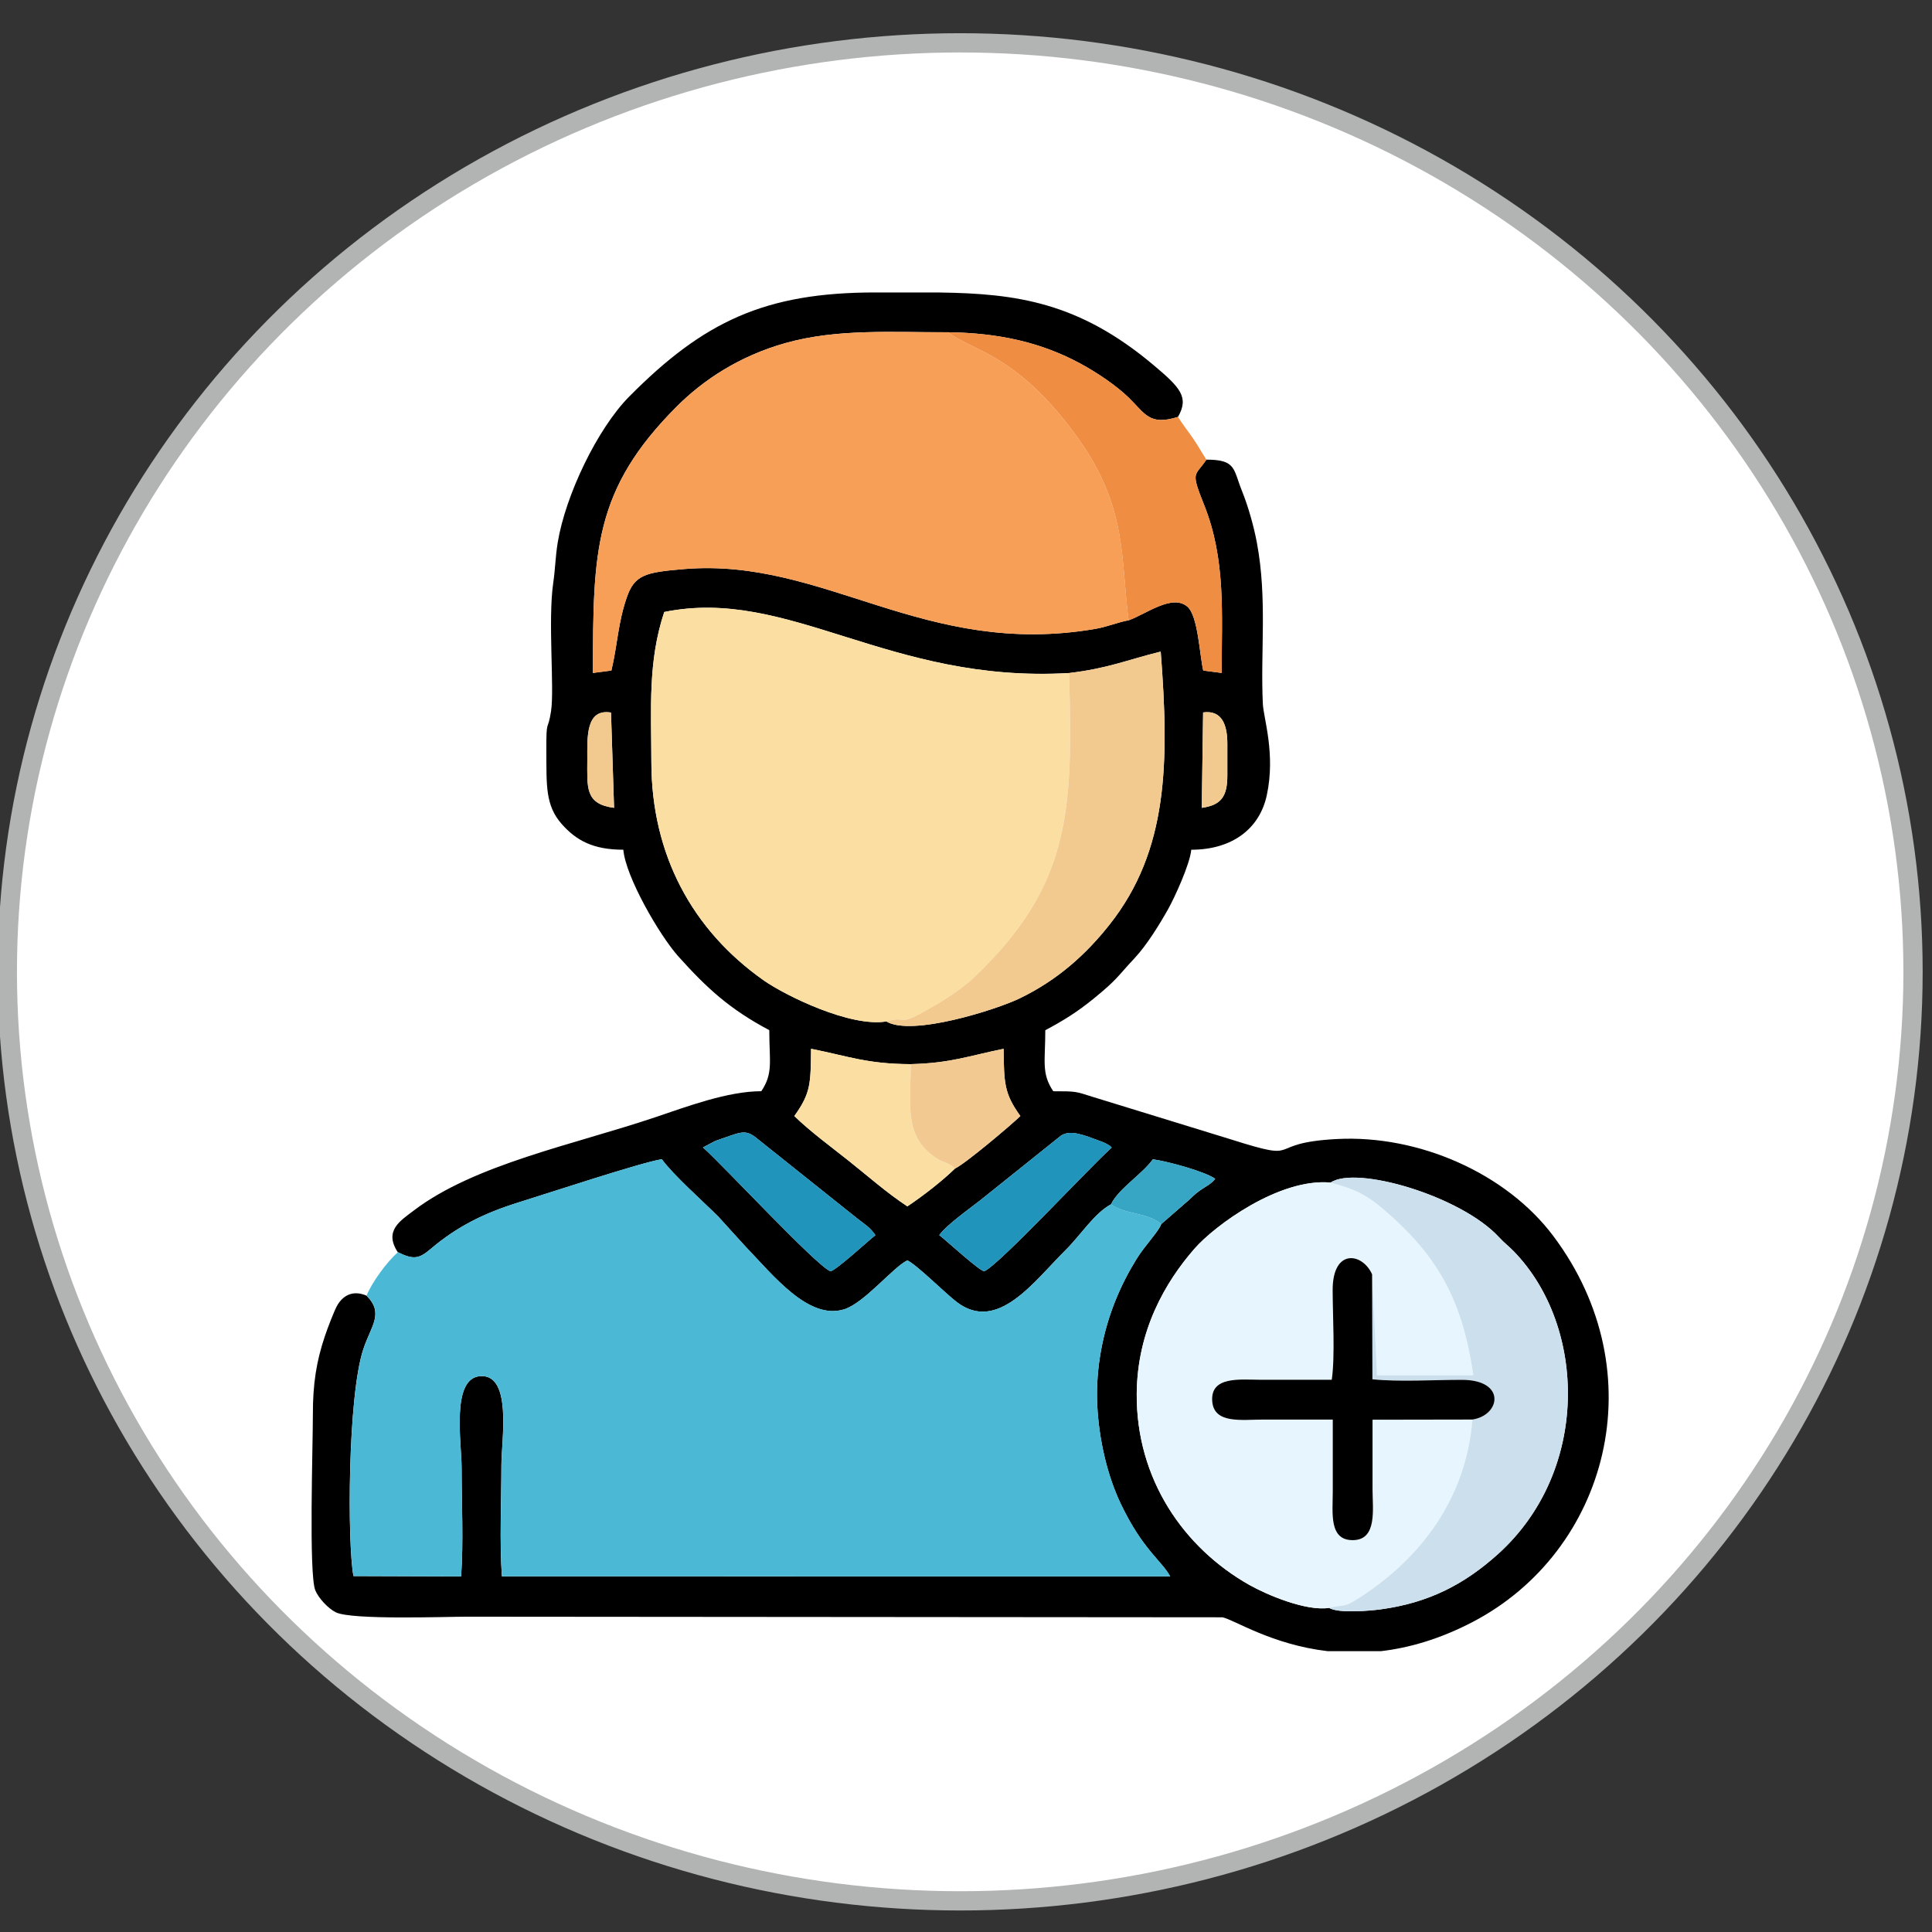
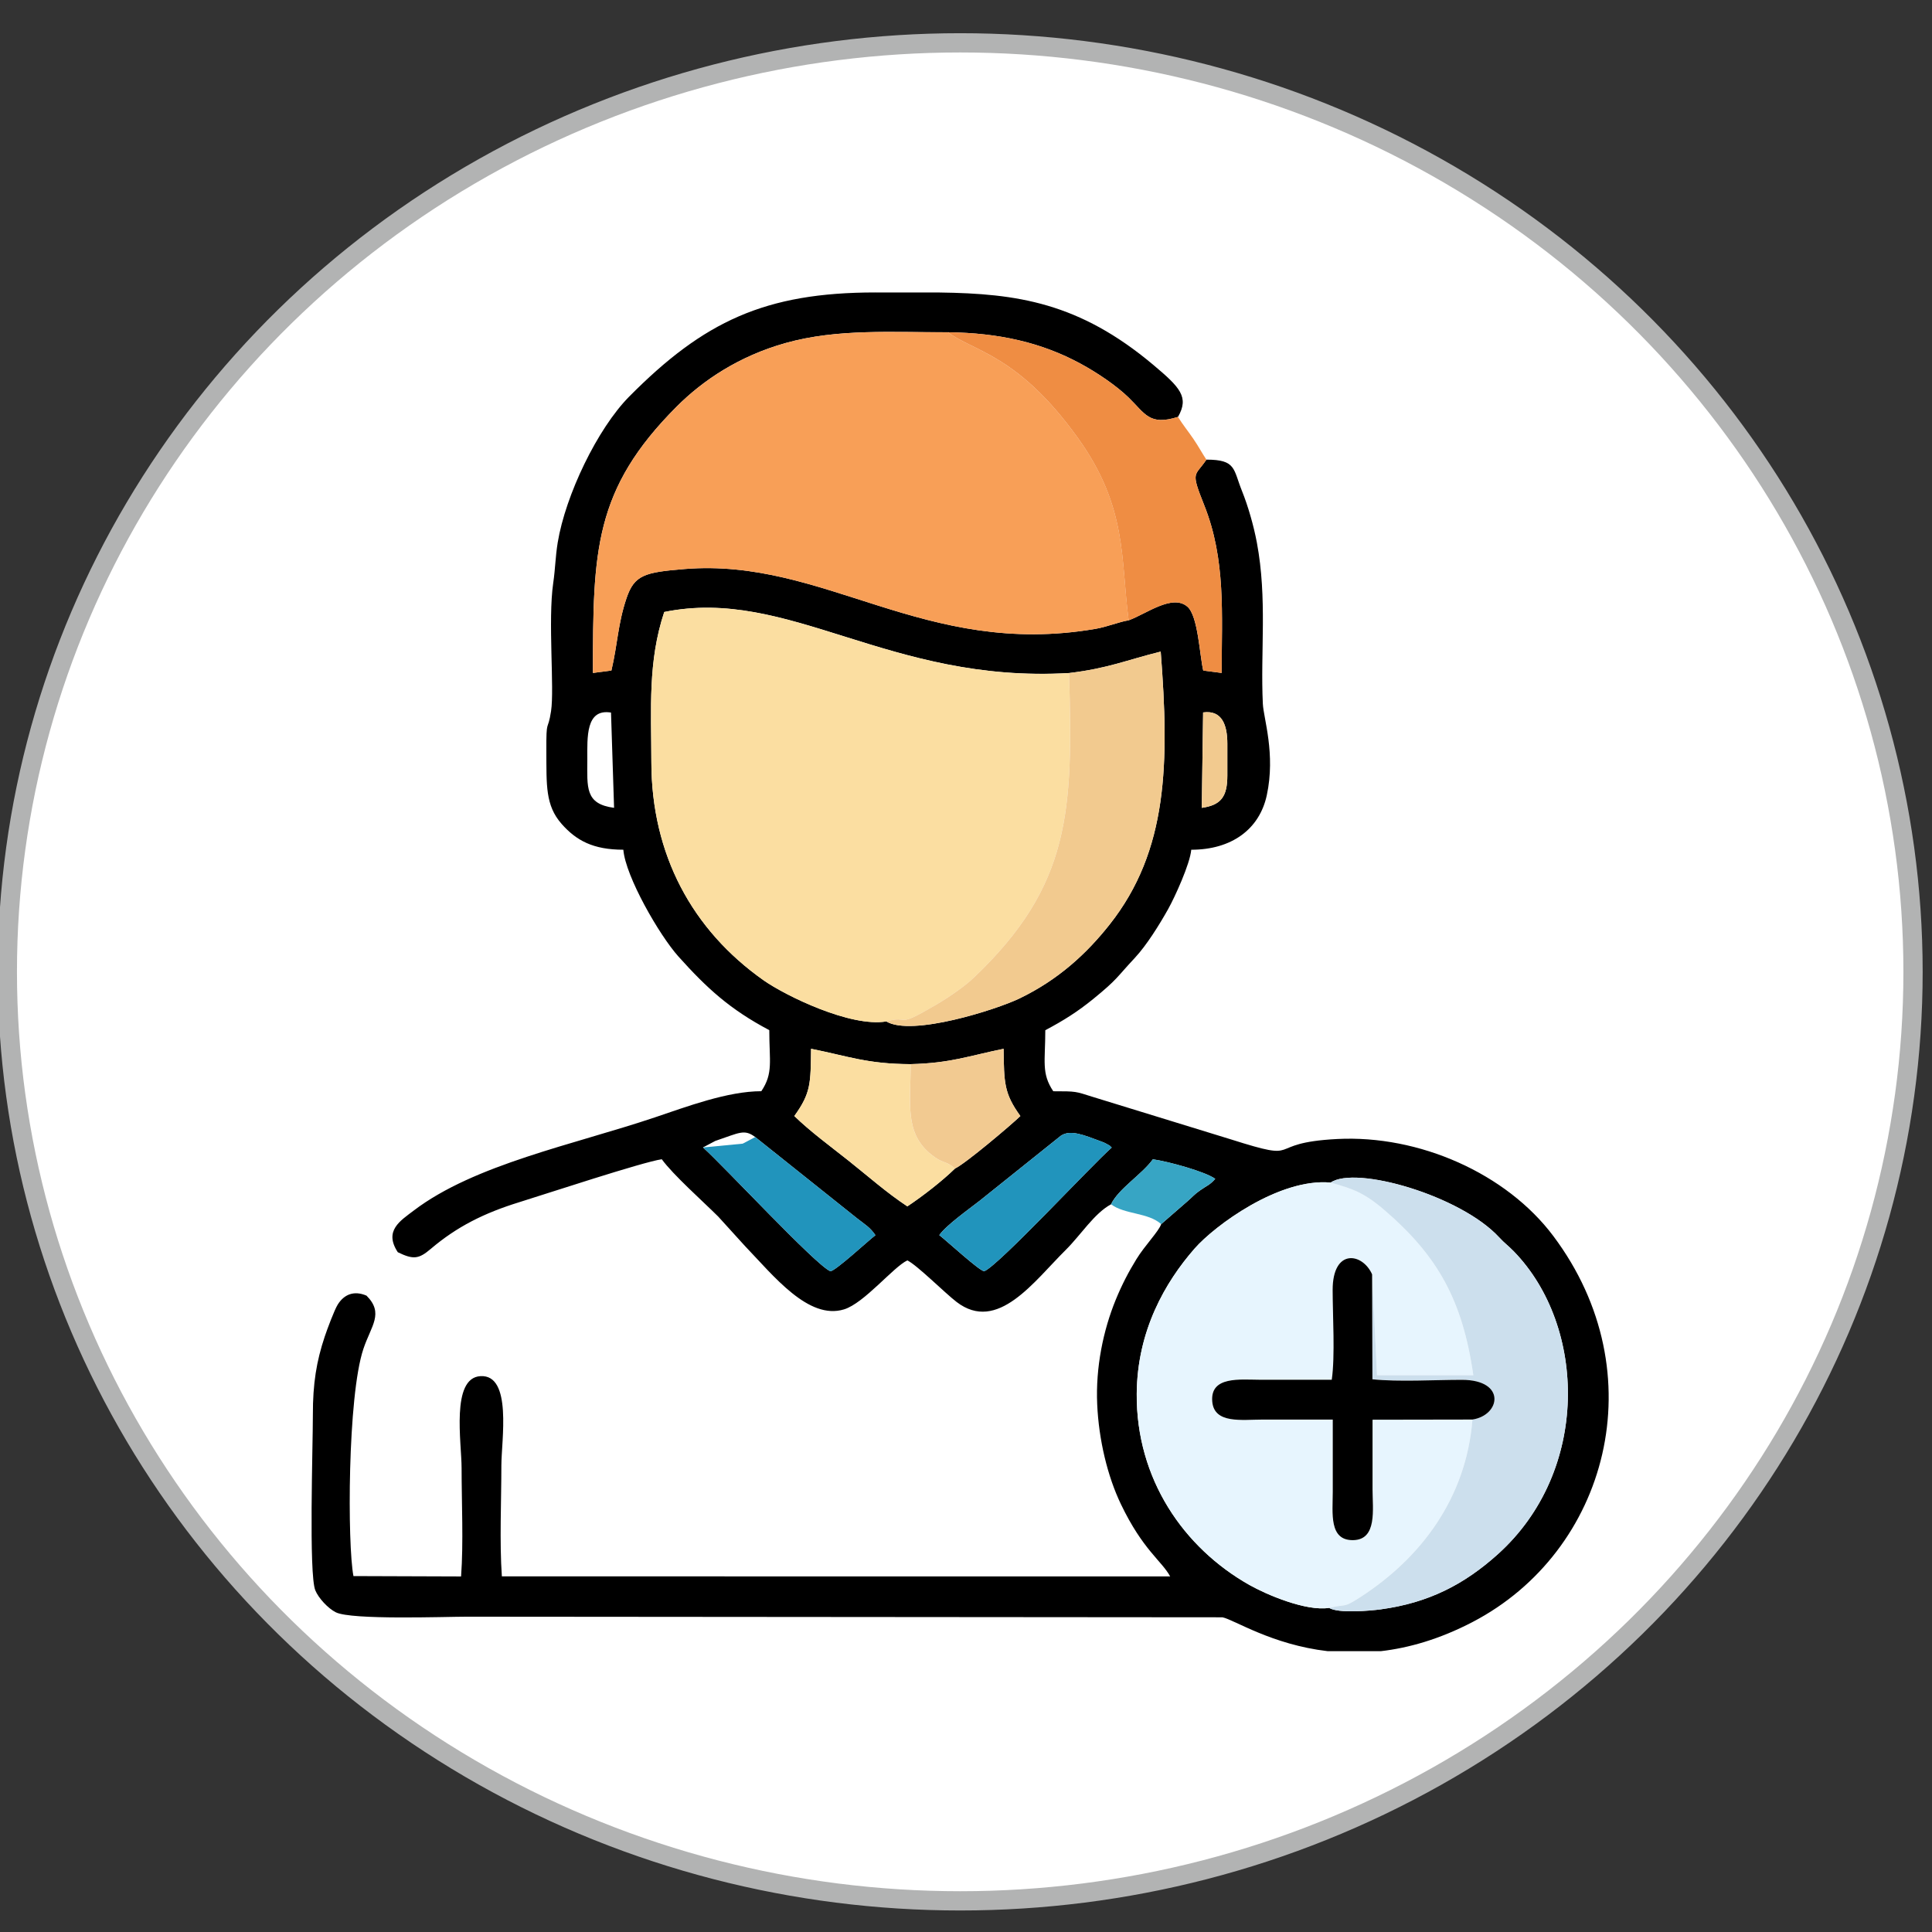
<svg xmlns="http://www.w3.org/2000/svg" xml:space="preserve" width="0.669in" height="0.669in" version="1.1" style="shape-rendering:geometricPrecision; text-rendering:geometricPrecision; image-rendering:optimizeQuality; fill-rule:evenodd; clip-rule:evenodd" viewBox="0 0 669.29 669.29">
  <rect x="0" y="0" width="669.29" height="669.29" fill="#333333" stroke="none" />
  <defs>
    <style type="text/css">
   
    .str0 {stroke:#B2B3B3;stroke-width:6.67;stroke-miterlimit:22.926}
    .fil1 {fill:black}
    .fil10 {fill:#2194BC}
    .fil11 {fill:#37A5C4}
    .fil2 {fill:#4BB9D6}
    .fil6 {fill:#CCDFED}
    .fil5 {fill:#E7F5FE}
    .fil8 {fill:#EF8D43}
    .fil7 {fill:#F2CA8F}
    .fil9 {fill:#F2CA91}
    .fil4 {fill:#F89F57}
    .fil3 {fill:#FBDEA1}
    .fil0 {fill:white}
   
  </style>
  </defs>
  <g id="Layer_x0020_1">
    <ellipse class="fil0 str0" cx="332.63" cy="336.67" rx="330.09" ry="321.83" />
    <g id="_2142788648528">
      <path class="fil1" d="M460.44 557.02c-7.99,1.25 -21.68,-4.6 -27.6,-7.94 -22.81,-12.88 -39.26,-36.73 -39.04,-66.25 0.16,-21.83 9.84,-38.63 20.06,-50.3 6.92,-7.91 29.28,-24.48 47.1,-22.85 8.63,-6.02 45.07,4.51 58.36,18.94 1.96,2.13 3.14,2.85 5.15,4.93 25.17,25.97 26.46,76.07 -5.62,104.9 -11.56,10.39 -23.87,16.81 -40.57,19.07 -3.54,0.48 -14.54,1.48 -17.83,-0.5zm-157.15 -455.69l22.2 0c26.81,0.36 48.32,3.45 74.06,25.09 9.28,7.81 12.46,11.13 8.54,18 -9.95,3.15 -11.34,-1.09 -17.1,-6.69 -4.27,-4.15 -10.83,-8.59 -16.7,-11.77 -13.45,-7.28 -28.11,-10.63 -45.87,-10.86 -19.31,0.06 -38.34,-1.31 -56.31,3.74 -16.03,4.5 -28.57,12.86 -37.72,22.04 -28.65,28.71 -28.98,50.05 -28.98,92.24l6.39 -0.84c2.15,-9.07 2.2,-16.07 5.24,-25.07 2.72,-8.06 6.32,-8.96 20.15,-10.09 48.6,-3.94 82.89,30.89 142.24,20.74 4.16,-0.71 8.13,-2.42 11.57,-2.98 5.99,-2.14 15.15,-9.26 20.37,-4.69 3.67,3.22 4.19,16.64 5.46,22.1l6.38 0.83c0,-20.29 1.51,-39.2 -6.06,-58.15 -4.82,-12.07 -3.22,-9.77 0.77,-15.74 10.36,0 9.26,3.24 12.35,10.9 2.08,5.16 4.03,11.93 5.14,17.84 3.65,19.46 1.2,37.83 2.07,55.85 0.24,5.03 4.46,17.33 1.37,31.67 -2.54,11.79 -12.19,18.88 -26.17,18.88 -0.41,4.89 -5.74,16.52 -7.98,20.52 -3.08,5.5 -7.5,12.59 -11.56,16.94 -6.45,6.9 -5.91,7.3 -14.33,14.17 -5.48,4.46 -10.31,7.51 -16.69,10.89 0,10.81 -1.43,14.89 2.76,21.15 8.04,0 7.6,0.03 13.68,1.95l47.8 14.7c26.18,8.31 10.68,1.24 36.87,-0.11 28.38,-1.46 58.61,11.91 74.88,33.61 35.7,47.61 18.81,109.33 -27.98,133.72 -11.46,5.97 -22.12,8.98 -31.78,10.1l-18.38 0c-19.41,-2.26 -32.45,-10.93 -36.48,-11.74l-261.78 -0.21c-7.39,0 -39.94,1.2 -45.37,-1.52 -2.72,-1.36 -6,-4.93 -7.1,-7.6 -2.31,-5.59 -0.83,-50.21 -0.85,-60.74 -0.03,-10.98 1.28,-18.69 4.1,-27.15 0.83,-2.49 3.35,-9.26 4.51,-11.11 2.19,-3.51 5.59,-4.97 9.97,-3.1 6.14,6.13 1.59,10.45 -1.08,18.45 -5.52,16.51 -5.55,67.98 -3.44,78.7l37.28 0.13c0.86,-11.6 0.18,-25.67 0.18,-37.53 0,-8.79 -3.76,-31.24 6.52,-31.86 11.12,-0.66 7.26,22.33 7.26,30.94 0,12.21 -0.67,26.46 0.17,38.42l231.52 0.02c-2.98,-5.45 -9.46,-9.15 -17.08,-25.05 -4.64,-9.69 -7.65,-22.26 -8.2,-34.54 -0.58,-12.84 2.09,-25.69 6.43,-36.28 2.18,-5.31 4.45,-9.63 7.14,-14.01 2.93,-4.79 7.77,-9.66 8.58,-12.15l9.07 -7.89c2,-1.73 2.29,-2.32 4.43,-3.82 2.38,-1.68 3.33,-1.81 5.24,-3.99 -3.54,-2.53 -16.2,-6 -21.61,-6.77 -3.8,5.27 -11.93,10.2 -14.49,15.59 -5.8,3.1 -10.54,10.71 -15.65,15.76 -11.04,10.92 -23.65,28.94 -37.84,18.08 -4.04,-3.09 -13.74,-12.82 -17.08,-14.41 -4.9,2.33 -14.94,14.83 -21.93,16.97 -12.31,3.77 -24.39,-11.61 -34.38,-22.02l-9.19 -10.12c-5.35,-5.33 -15.67,-14.49 -19.56,-19.87 -6.59,0.93 -40.36,12.09 -49.35,14.87 -12.22,3.78 -21.59,8.46 -30.69,16.19 -4.12,3.5 -6,3.79 -11.41,1.15 -4.9,-7.45 0.87,-10.89 5.5,-14.42 21.08,-16.04 55.37,-22.82 83.54,-32.29 10.83,-3.64 25.17,-9.07 36.89,-9.07 4.19,-6.25 2.76,-10.34 2.76,-21.15 -13.6,-7.2 -21.54,-14.44 -31.48,-25.52 -6.57,-7.33 -18.31,-27.66 -19.08,-36.99 -10.44,0 -16.3,-3.17 -21.39,-8.95 -5.67,-6.44 -5.21,-13.47 -5.28,-25.07 -0.06,-12.12 0.46,-6.34 1.63,-14 1.2,-7.85 -1.12,-31.43 0.74,-44.3 0.76,-5.22 0.74,-9.04 1.56,-14.07 2.7,-16.44 13.77,-39.49 24.78,-50.6 25.77,-26 47.02,-36.06 85.28,-36.06zm22.1 326.54c2.37,-3.39 10.03,-8.81 14,-11.91l28.11 -22.51c3.31,-2.23 7.98,-0.25 13.96,1.98 1.11,0.41 1.03,0.37 1.95,0.87 1.36,0.74 0.82,0.41 1.71,1.24 -7.36,6.55 -39.12,40.79 -44.15,42.85 -1.58,0 -13,-10.54 -15.59,-12.52zm-77.52 -32.65c8.3,-2.8 9.93,-4.17 13.75,-1.33l35.31 28.18c2.66,2.09 4.47,3.07 6.34,5.83 -2.53,1.92 -13.93,12.5 -15.62,12.48 -5.04,-2.07 -36.78,-36.33 -44.12,-42.88l4.33 -2.29zm67.61 -26.58c13.81,-0.33 20.2,-2.88 32.19,-5.31 0.16,11.76 0.11,15.4 5.81,23.29 -3.34,3.24 -19.03,16.48 -22.63,18.18 -4.35,4.25 -11.18,9.58 -16.52,13.12 -7.23,-4.79 -13.37,-10.26 -20.37,-15.83 -6.11,-4.85 -13.39,-10.2 -18.78,-15.47 5.81,-8.06 5.64,-11.37 5.8,-23.29 13.03,2.6 19.43,5.26 34.5,5.32zm54.86 -135.48c13.6,-1.62 19.95,-4.52 31.76,-7.43 2.97,38.47 2.63,68.85 -17.72,94.57 -7.8,9.86 -17.59,19.06 -31.33,25.65 -7.79,3.74 -37.22,13.23 -46.03,7.89 -12.4,2.09 -34.99,-8.96 -42.52,-14.27 -24.74,-17.45 -38.8,-43.54 -38.85,-75.54 -0.03,-18.7 -1.24,-34.87 4.46,-52.03 43.22,-8.81 77.72,24.78 140.23,21.15zm46.45 13.65c6.63,-0.93 8.39,4.52 8.39,10.81l0 11.03c0,7.35 -2.2,10.28 -8.86,11.21l0.47 -33.05zm-204.07 33.04c-10.12,-1.33 -9.27,-7.05 -9.26,-16.72 0,-7.72 -0.59,-17.72 8.21,-16.28l1.06 33z" />
-       <path class="fil2" d="M137.82 433.81c-3.81,3.36 -9,10.46 -10.83,15.01 6.14,6.13 1.59,10.45 -1.08,18.45 -5.52,16.51 -5.55,67.98 -3.44,78.7l37.28 0.13c0.86,-11.6 0.18,-25.67 0.18,-37.53 0,-8.79 -3.76,-31.24 6.52,-31.86 11.12,-0.66 7.26,22.33 7.26,30.94 0,12.21 -0.67,26.46 0.17,38.42l231.52 0.02c-2.98,-5.45 -9.46,-9.15 -17.08,-25.05 -4.64,-9.69 -7.65,-22.26 -8.2,-34.54 -0.58,-12.84 2.09,-25.69 6.43,-36.28 2.18,-5.31 4.45,-9.63 7.14,-14.01 2.93,-4.79 7.77,-9.66 8.58,-12.15 -4.41,-4.04 -12.7,-3.32 -17.36,-6.88 -5.8,3.1 -10.54,10.71 -15.65,15.76 -11.04,10.92 -23.65,28.94 -37.84,18.08 -4.04,-3.09 -13.74,-12.82 -17.08,-14.41 -4.9,2.33 -14.94,14.83 -21.93,16.97 -12.31,3.77 -24.39,-11.61 -34.38,-22.02l-9.19 -10.12c-5.35,-5.33 -15.67,-14.49 -19.56,-19.87 -6.59,0.93 -40.36,12.09 -49.35,14.87 -12.22,3.78 -21.59,8.46 -30.69,16.19 -4.12,3.5 -6,3.79 -11.41,1.15z" />
      <path class="fil3" d="M307.02 353.85c8.53,-2.34 2.71,2.76 16.98,-5.61 4.51,-2.65 10.04,-6.41 13.41,-9.61 33.55,-31.96 34.35,-57.68 32.93,-105.46 -62.51,3.64 -97.01,-29.96 -140.23,-21.15 -5.7,17.16 -4.49,33.33 -4.46,52.03 0.06,31.99 14.11,58.08 38.85,75.54 7.53,5.31 30.12,16.37 42.52,14.27z" />
      <path class="fil4" d="M391.01 214.89c-2.83,-21.14 -0.29,-39.11 -17.63,-63.21 -20.9,-29.04 -36.15,-29.87 -44.95,-36.57 -19.31,0.06 -38.34,-1.31 -56.31,3.74 -16.03,4.5 -28.57,12.86 -37.72,22.04 -28.65,28.71 -28.98,50.05 -28.98,92.24l6.39 -0.84c2.15,-9.07 2.2,-16.07 5.24,-25.07 2.72,-8.06 6.32,-8.96 20.15,-10.09 48.6,-3.94 82.89,30.89 142.24,20.74 4.16,-0.71 8.13,-2.42 11.57,-2.98z" />
      <path class="fil5" d="M460.44 557.02c6.23,-1.56 4.57,0.28 10.75,-3.71 20.9,-13.49 36.69,-34.13 38.9,-61.56l-34.61 0.06c0,8.25 -0.01,16.18 0,24.11 0.01,6.91 1.67,17.47 -6.71,17.61 -8.44,0.14 -7.08,-9.32 -7.07,-16.69 0.01,-8.36 0,-16.72 0,-25.08 -8.06,0 -16.13,-0.01 -24.19,0 -7.35,0.01 -16.91,1.55 -17.56,-6.27 -0.74,-8.85 9.69,-7.53 16.63,-7.52 8.26,0.02 16.52,0 24.77,0 1.19,-8.06 0.32,-22.33 0.31,-31.04 -0.02,-14.66 10.39,-12.93 13.67,-5.47l1.69 34.93 33.36 0c-3.76,-26.3 -12.56,-41.44 -30.57,-57.02 -7.35,-6.36 -11.4,-7.64 -18.87,-9.7 -17.82,-1.63 -40.18,14.95 -47.1,22.85 -10.22,11.67 -19.89,28.48 -20.06,50.3 -0.22,29.52 16.24,53.37 39.04,66.25 5.92,3.35 19.61,9.19 27.6,7.94z" />
      <path class="fil6" d="M475.33 441.47l0.11 36.35c9.15,0.95 21.67,0.18 31.04,0.19 15.37,0.01 13.36,12.26 3.61,13.75 -2.2,27.43 -18,48.07 -38.9,61.56 -6.19,3.99 -4.52,2.15 -10.75,3.71 3.29,1.97 14.3,0.97 17.83,0.5 16.69,-2.26 29,-8.68 40.57,-19.07 32.09,-28.83 30.8,-78.93 5.62,-104.9 -2.02,-2.08 -3.19,-2.8 -5.15,-4.93 -13.29,-14.43 -49.73,-24.96 -58.36,-18.94 7.47,2.06 11.52,3.35 18.87,9.7 18.01,15.58 26.81,30.72 30.57,57.02l-33.36 0 -1.69 -34.93z" />
      <path class="fil7" d="M370.34 233.16c1.42,47.79 0.62,73.5 -32.93,105.46 -3.37,3.21 -8.9,6.97 -13.41,9.61 -14.26,8.37 -8.44,3.28 -16.98,5.61 8.8,5.33 38.24,-4.15 46.03,-7.89 13.73,-6.6 23.53,-15.8 31.33,-25.65 20.35,-25.72 20.69,-56.11 17.72,-94.57 -11.81,2.91 -18.16,5.81 -31.76,7.43z" />
      <path class="fil8" d="M391.01 214.89c5.99,-2.14 15.15,-9.26 20.37,-4.69 3.67,3.22 4.19,16.64 5.46,22.1l6.38 0.83c0,-20.29 1.51,-39.2 -6.06,-58.15 -4.82,-12.07 -3.22,-9.77 0.77,-15.74 -1.56,-2.35 -2.78,-4.67 -4.5,-7.18 -1.97,-2.89 -3.54,-4.72 -5.35,-7.64 -9.95,3.15 -11.34,-1.09 -17.1,-6.69 -4.27,-4.15 -10.83,-8.59 -16.7,-11.77 -13.45,-7.28 -28.11,-10.63 -45.87,-10.86 8.8,6.71 24.06,7.53 44.95,36.57 17.34,24.1 14.81,42.07 17.63,63.21z" />
      <path class="fil1" d="M510.09 491.76c9.75,-1.48 11.77,-13.74 -3.61,-13.75 -9.37,-0.01 -21.89,0.76 -31.04,-0.19l-0.11 -36.35c-3.28,-7.46 -13.69,-9.19 -13.67,5.47 0.01,8.72 0.88,22.98 -0.31,31.04 -8.26,0 -16.52,0.02 -24.77,0 -6.94,-0.02 -17.37,-1.34 -16.63,7.52 0.65,7.82 10.21,6.28 17.56,6.27 8.06,-0.01 16.13,0 24.19,0 0,8.36 0.01,16.72 0,25.08 -0.01,7.37 -1.37,16.83 7.07,16.69 8.38,-0.14 6.72,-10.7 6.71,-17.61 -0.01,-7.93 0,-15.86 0,-24.11l34.61 -0.06z" />
      <path class="fil3" d="M330.84 404.8l-1.07 -0.87c-2.93,-1.92 -3.41,-1 -7.09,-3.91 -9.44,-7.45 -7.21,-17.8 -7.21,-31.38 -15.08,-0.06 -21.48,-2.72 -34.5,-5.32 -0.17,11.93 0.01,15.23 -5.8,23.29 5.38,5.28 12.67,10.62 18.78,15.47 7,5.57 13.14,11.05 20.37,15.83 5.35,-3.54 12.18,-8.87 16.52,-13.12z" />
      <path class="fil9" d="M315.48 368.64c0,13.58 -2.23,23.93 7.21,31.38 3.69,2.91 4.17,1.99 7.09,3.91l1.07 0.87c3.6,-1.7 19.28,-14.94 22.63,-18.18 -5.7,-7.89 -5.65,-11.54 -5.81,-23.29 -11.99,2.43 -18.37,4.98 -32.19,5.31z" />
      <path class="fil10" d="M325.39 427.87c2.59,1.99 14.01,12.52 15.59,12.52 5.03,-2.06 36.78,-36.3 44.15,-42.85 -0.89,-0.83 -0.35,-0.5 -1.71,-1.24 -0.93,-0.5 -0.85,-0.45 -1.95,-0.87 -5.98,-2.24 -10.65,-4.22 -13.96,-1.98l-28.11 22.51c-3.96,3.09 -11.62,8.52 -14,11.91z" />
-       <path class="fil10" d="M243.54 397.51c7.34,6.55 39.08,40.81 44.12,42.88 1.69,0.02 13.09,-10.57 15.62,-12.48 -1.87,-2.76 -3.69,-3.74 -6.34,-5.83l-35.31 -28.18c-3.83,-2.84 -5.45,-1.46 -13.75,1.33l-4.33 2.29z" />
+       <path class="fil10" d="M243.54 397.51c7.34,6.55 39.08,40.81 44.12,42.88 1.69,0.02 13.09,-10.57 15.62,-12.48 -1.87,-2.76 -3.69,-3.74 -6.34,-5.83l-35.31 -28.18l-4.33 2.29z" />
      <path class="fil11" d="M384.89 417.19c4.66,3.56 12.95,2.83 17.36,6.88l9.07 -7.89c2,-1.73 2.29,-2.32 4.43,-3.82 2.38,-1.68 3.33,-1.81 5.24,-3.99 -3.54,-2.53 -16.2,-6 -21.61,-6.77 -3.8,5.27 -11.93,10.2 -14.49,15.59z" />
-       <path class="fil7" d="M212.72 279.85l-1.06 -33c-8.8,-1.44 -8.2,8.56 -8.21,16.28 -0,9.67 -0.85,15.39 9.26,16.72z" />
      <path class="fil7" d="M416.32 279.85c6.66,-0.94 8.86,-3.86 8.86,-11.21l0 -11.03c0,-6.28 -1.76,-11.73 -8.39,-10.81l-0.47 33.05z" />
    </g>
  </g>
</svg>